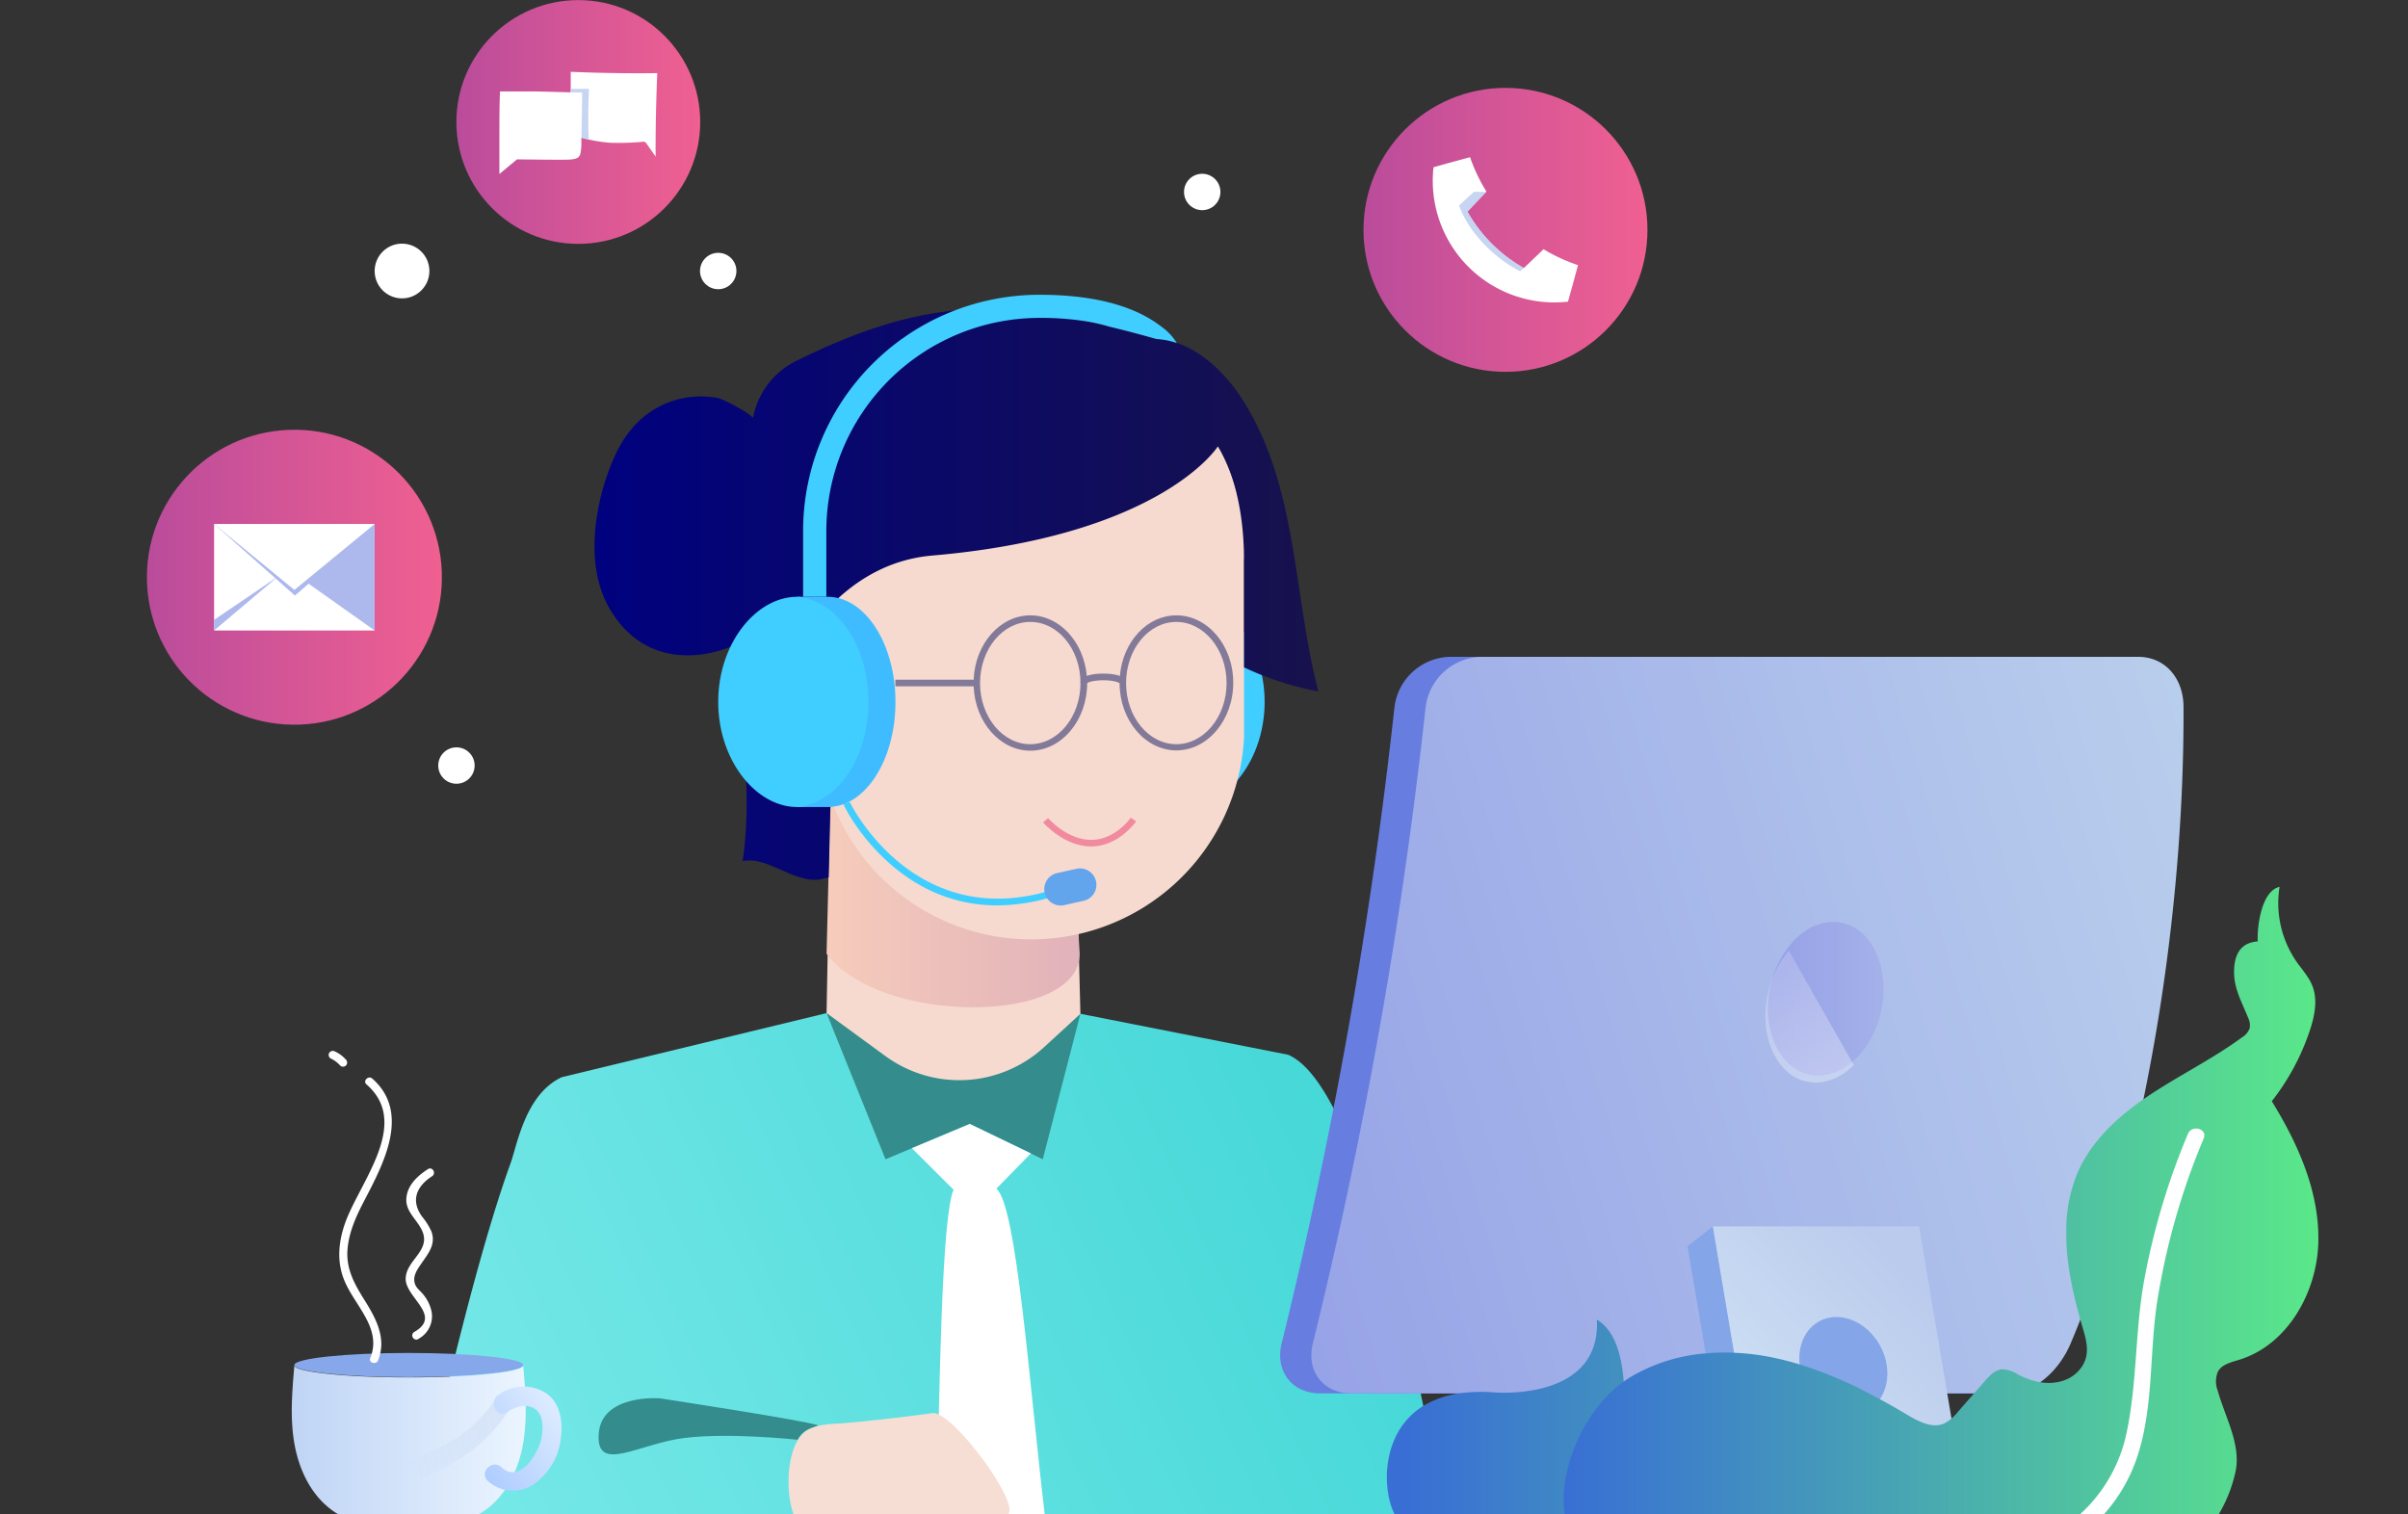
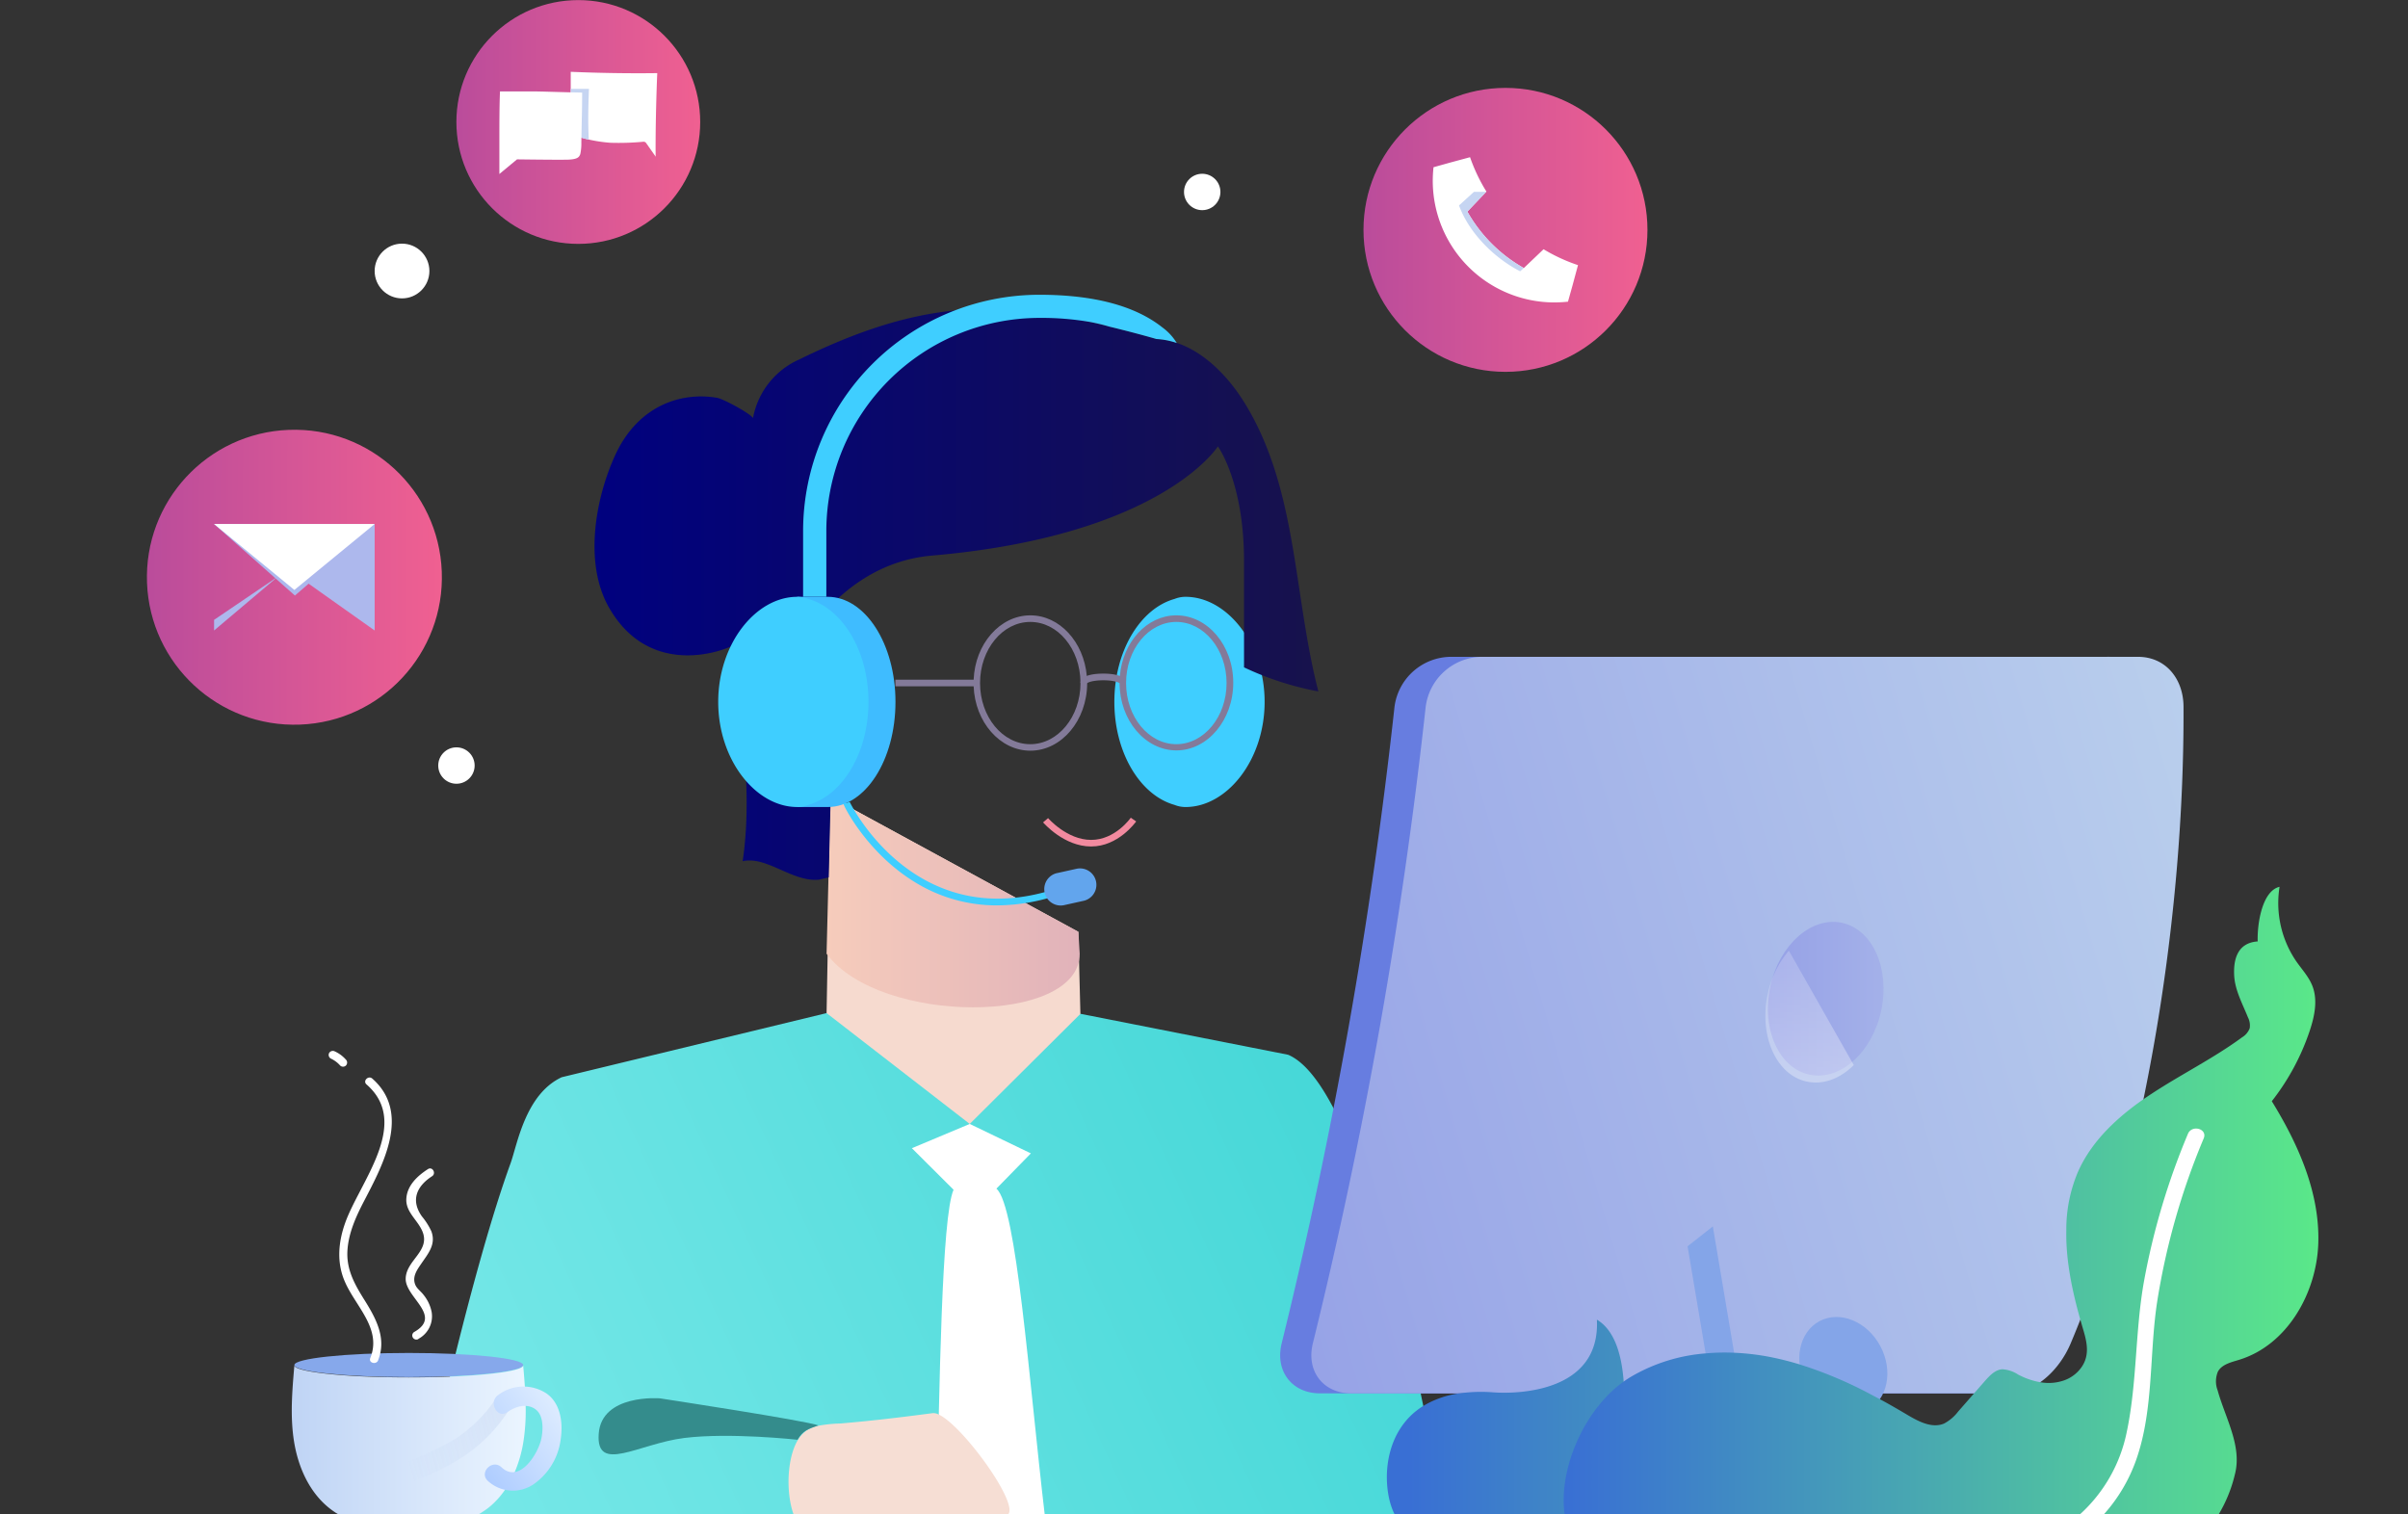
<svg xmlns="http://www.w3.org/2000/svg" xmlns:xlink="http://www.w3.org/1999/xlink" data-name="Layer 1" viewBox="0 0 512 322">
  <rect x="0" y="0" width="512" height="322" fill="#333333" stroke="none" />
  <defs>
    <linearGradient id="d" x1="75.7" y1="338.94" x2="487.53" y2="149.44" gradientUnits="userSpaceOnUse">
      <stop offset="0" stop-color="#7deaea" />
      <stop offset="1" stop-color="#12c6c6" />
    </linearGradient>
    <linearGradient id="e" x1="175.75" y1="-59.83" x2="270.01" y2="-59.83" gradientTransform="matrix(1 0 0 -1 0 132)" gradientUnits="userSpaceOnUse">
      <stop offset="0" stop-color="#f6ccbb" />
      <stop offset="1" stop-color="#d19fb9" />
    </linearGradient>
    <linearGradient id="f" x1="126.36" y1="5.6" x2="280.27" y2="5.6" gradientTransform="matrix(1 0 0 -1 0 132)" gradientUnits="userSpaceOnUse">
      <stop offset="0" stop-color="#00017f" />
      <stop offset="1" stop-color="#17124c" />
    </linearGradient>
    <linearGradient id="g" x1="243.26" y1="-123.37" x2="489.71" y2="-51.18" gradientTransform="matrix(1 0 0 -1 0 132)" gradientUnits="userSpaceOnUse">
      <stop offset="0" stop-color="#939ee6" />
      <stop offset="1" stop-color="#bbd1ed" />
    </linearGradient>
    <linearGradient id="a" x1="299.54" y1="301.48" x2="464.39" y2="301.48" gradientUnits="userSpaceOnUse">
      <stop offset="0" stop-color="#396fd4" />
      <stop offset="1" stop-color="#5ae889" />
    </linearGradient>
    <linearGradient id="h" x1="369.55" y1="-178.79" x2="408.79" y2="-141.88" gradientTransform="matrix(1 0 0 -1 0 132)" gradientUnits="userSpaceOnUse">
      <stop offset="0" stop-color="#d0e4f5" />
      <stop offset="1" stop-color="#bbcbed" />
    </linearGradient>
    <linearGradient id="i" x1="332.46" y1="255.39" x2="492.94" y2="255.39" xlink:href="#a" />
    <linearGradient id="b" x1="289.91" y1="83.12" x2="350.29" y2="83.12" gradientTransform="matrix(1 0 0 -1 0 132)" gradientUnits="userSpaceOnUse">
      <stop offset="0" stop-color="#ba4c9b" />
      <stop offset="1" stop-color="#f06091" />
    </linearGradient>
    <linearGradient id="j" x1="31.23" y1="9.25" x2="93.95" y2="9.25" gradientTransform="matrix(1 .04 .04 -1 -.31 129.59)" xlink:href="#b" />
    <linearGradient id="k" x1="97.04" y1="106.06" x2="148.88" y2="106.06" xlink:href="#b" />
    <linearGradient id="l" x1="62.04" y1="306.15" x2="111.78" y2="306.15" gradientUnits="userSpaceOnUse">
      <stop offset="0" stop-color="#bfd4f5" />
      <stop offset="1" stop-color="#ebf5ff" />
    </linearGradient>
    <linearGradient id="c" x1="85.96" y1="-177.15" x2="148.93" y2="-158.81" gradientTransform="matrix(1 0 0 -1 0 132)" gradientUnits="userSpaceOnUse">
      <stop offset="0" stop-color="#5b7dcc" stop-opacity="0" />
      <stop offset="1" stop-color="#5375c2" stop-opacity=".3" />
    </linearGradient>
    <linearGradient id="m" x1="97.61" y1="316.15" x2="119.06" y2="322.4" xlink:href="#c" />
    <linearGradient id="n" x1="98.59" y1="-182.13" x2="124.01" y2="-163.8" gradientTransform="matrix(1 0 0 -1 0 132)" gradientUnits="userSpaceOnUse">
      <stop offset="0" stop-color="#a6c7ff" />
      <stop offset="1" stop-color="#ebf5ff" />
    </linearGradient>
    <linearGradient id="o" x1="372.09" y1="-82.03" x2="441.37" y2="-82.03" gradientTransform="matrix(.21 .98 .98 -.21 386.27 -185.68)" gradientUnits="userSpaceOnUse">
      <stop offset="0" stop-color="#939ee6" />
      <stop offset="1" stop-color="#bbcbed" />
    </linearGradient>
    <linearGradient id="p" x1="384.76" y1="-107.16" x2="384.76" y2="-73.64" gradientTransform="matrix(1 0 0 -1 0 132)" gradientUnits="userSpaceOnUse">
      <stop offset="0" stop-color="#fff" stop-opacity=".4" />
      <stop offset="1" stop-color="#fff" stop-opacity=".2" />
    </linearGradient>
  </defs>
  <path d="M236.94 149.25c0 10.83 5.5 19.86 12.8 21.91a6.24 6.24 0 002.34.45c8.82 0 16.81-10 16.81-22.36s-8-22.34-16.81-22.34a6.24 6.24 0 00-2.34.45c-7.3 2.05-12.8 11.08-12.8 21.89z" fill="#3fceff" />
  <path d="M307 322.27H168.82a2.47 2.47 0 01-.1-.29H89c.19-.9.82-3.84 1.77-8.15q.54-2.39 1.19-5.28c1-4.58 2.31-10 3.72-15.86.38-1.56.77-3.14 1.17-4.75 3.49-14.05 7.71-29.57 11.73-40.63 1.43-4 3.14-14.63 10.85-18.24l56.34-13.64 54 .16 44.11 8.7c3.38 1.42 6.62 5.56 9.67 11.39a100.29 100.29 0 014.57 10.26c5.79 14.93 10.62 34.68 13.95 50.35.19.92.38 1.82.57 2.71 2.51 12.12 4.05 21.29 4.33 23 .03.14.03.23.03.27z" fill="url(#d)" />
  <path fill="#f6dacf" d="M229.28 198.15l.44 17.44L206.19 239l-30.44-23.57.83-45.97 52.7 28.69z" />
  <path d="M229.57 202.81c0 15.22-42.62 15.17-53.82 0l.83-33.35 52.71 28.69z" fill="url(#e)" />
-   <path d="M174 153a45.3 45.3 0 0090.52 3.72v-37.4a44.29 44.29 0 00-5.52-24.4c-11.25-20-35.9-27.43-55.85-19.84A45.33 45.33 0 00174 115.57z" fill="#f6dacf" />
  <path d="M264.51 141.91v-22.62c0-16.78-5.56-24.37-5.56-24.37s-11.88 19-60.77 23.22C178 119.88 169 139.36 169 139.36l7.62 30.1-.42 17.12-2.1.48c-5.71.52-11-5.06-16.19-3.93 2.6-17.7-1.58-35.37-2-45.93-1.49.94-17.53 7.43-26.39-7.95-5.45-9.48-2.92-23.34 1.33-32.56 4.77-10.33 13.84-13.45 21.67-12.09 1.23.21 6.95 3.27 7.59 4.29a17 17 0 019.82-12.45c30-14.72 46.92-12.43 76-4.35 7.75.41 14.39 6.65 18.63 13.47 11.37 18.29 10.41 40.86 15.76 61.47a64.3 64.3 0 01-15.81-5.12z" fill="url(#f)" />
  <path d="M176 126.91h-6.47v44.7H176c8 0 14.4-10 14.4-22.36s-6.46-22.34-14.4-22.34z" fill="#3fbcff" />
  <path d="M184.66 149.25c0 10.83-5.51 19.86-12.81 21.91a6.24 6.24 0 01-2.34.45c-8.82 0-16.8-10-16.8-22.36s8-22.34 16.8-22.34a6.24 6.24 0 012.34.45c7.3 2.05 12.81 11.08 12.81 21.89zM250.21 72.94a16 16 0 00-4.33-.85c-3.47-1-6.77-1.85-9.95-2.62a41.89 41.89 0 00-4.12-1A61.08 61.08 0 00221 67.6a45.35 45.35 0 00-45.3 45.3v14h-4.94v-14A50.26 50.26 0 01221 62.68c11.54 0 20.34 2.33 26.16 6.95a11.61 11.61 0 013.05 3.31zM212 192.53a33.14 33.14 0 01-17.69-5.08c-9.93-6.15-14.92-16-15-16.6l.7-.11.66-.22c.11.28 13.71 28.07 43.43 18.61l.43 1.33a41 41 0 01-12.53 2.07z" fill="#3fceff" />
  <path d="M229 184.72a3.49 3.49 0 011.51 6.81l-4.1.91a3.49 3.49 0 01-1.76-6.76l.25-.05z" fill="#62a5ed" />
-   <path d="M229.72 215.59l-8 30.92-15.53-7.51-17.91 7.51-12.53-31.08 12.54 9.16a26.64 26.64 0 0033.8-2z" fill="#348c8c" />
  <path d="M193.89 244.16l8.86 8.83c-2.52 5.72-3 41.51-3.59 69.31h23c-3.42-29.09-6-65.9-10.3-69.54l7.33-7.5-13-6.26z" fill="#fff" />
  <path d="M232 180c-5.76 0-10-4.91-10.22-5.12l1.07-.91s4 4.63 9.15 4.63 8.4-4.67 8.43-4.72l1.15.8c-.2.23-3.82 5.32-9.58 5.32z" fill="#f28a9f" />
  <path d="M447.93 139.67h-139.5a12.19 12.19 0 00-11.92 10.6 1039.13 1039.13 0 01-24 135.41c-1.44 5.86 2.18 10.61 8.15 10.61h139.5a14.62 14.62 0 0013.48-10.61 1039.13 1039.13 0 0024-135.41 9.44 9.44 0 00-8.22-10.53 8.27 8.27 0 00-1.49-.07z" fill="#677de0" />
  <path d="M454.56 139.67h-139.5a12.19 12.19 0 00-11.92 10.6 1039.13 1039.13 0 01-24 135.41c-1.44 5.86 2.18 10.61 8.15 10.61h139.5c6 0 11.11-5 13.48-10.61 14.2-33.47 24.21-86.3 24-135.41-.02-5.86-3.74-10.61-9.71-10.6z" fill="url(#g)" />
  <path d="M342.11 322l-.05.19h-2.74l-32.32.07h-10.35a2.59 2.59 0 01-.14-.29c-2.64-5.15-3-17.34 6.11-23a20 20 0 017.92-2.71 32.94 32.94 0 017-.18c5.25.38 22.76-.06 22-15.46 3.67 2.17 5.25 7.24 5.69 13.12q.09 1.25.12 2.52c.26 11.16-2.82 24.03-3.24 25.74z" fill="url(#a)" />
  <path fill="#84a5e8" d="M364.19 260.79l-5.37 4.23 9.3 55.18h6.08l-10.01-59.41z" />
-   <path fill="url(#h)" d="M408.05 260.79h-43.86l10.01 59.41h43.86l-10.01-59.41z" />
  <ellipse cx="391.94" cy="290.45" rx="8.92" ry="10.78" transform="rotate(-27.99 391.942 290.455)" fill="#84a5e8" />
  <path d="M492.93 264.24c-.3 10.7-6.61 21.79-16.85 24.92-1.68.52-3.63.95-4.49 2.49a5.37 5.37 0 00-.07 4c1.68 6 5.24 11.88 3.67 17.88a30.12 30.12 0 01-3.43 8.47H342.11l-.05.19h-9.38a1.23 1.23 0 010-.19c-1.19-8.57 3-19.24 9.58-25.71a23.2 23.2 0 013-2.52c.42-.31.85-.59 1.28-.86a37 37 0 0116.17-5.12 45.38 45.38 0 016.06-.13 51.07 51.07 0 018.1 1c2 .41 3.92.91 5.84 1.5a87.86 87.86 0 0114.67 6.14l2.36 1.25c2 1.07 3.92 2.19 5.84 3.33 2.38 1.41 5.21 2.9 7.76 1.84a9.06 9.06 0 003-2.55l3.39-3.87 2.34-2.67c1-1.13 2.15-2.36 3.66-2.46a6.81 6.81 0 013.41 1.15l.35.17a15.47 15.47 0 004.37 1.44 10 10 0 005.05-.41 7.64 7.64 0 002.86-1.82c2.95-3 1.95-6.4 1-9.55l-.42-1.45c-1.75-6.19-3.13-12.71-3-19.05A31.13 31.13 0 01442 248.8a.91.91 0 01.07-.14c2.9-6.19 8.07-11 13.71-14.93.56-.39 1.12-.77 1.69-1.14 6.32-4.16 13.16-7.53 19.24-12a3.86 3.86 0 001.63-1.93 3.73 3.73 0 00-.37-2.32c-1.17-2.92-2.77-5.78-2.93-8.92s.53-6.92 5-7.23c-.12-3.92 1-10.77 4.65-11.61a21.93 21.93 0 003.62 15.94c1.18 1.67 2.6 3.21 3.35 5.11 1.19 3 .48 6.46-.55 9.54a49.94 49.94 0 01-8.07 15c5.61 9.11 10.19 19.37 9.89 30.07z" fill="url(#i)" />
  <path d="M468.56 242.08a149.6 149.6 0 00-9.85 34.45c-1.75 11.08-.73 23.05-4.45 33.74a34.53 34.53 0 01-6.91 11.73h-5.08a32.26 32.26 0 009.92-17.45c2.23-10.52 1.77-21.5 3.68-32.11a150.39 150.39 0 019.32-31.29c.81-2.07 4.24-1.15 3.37.93z" fill="#fff" />
  <path d="M214.38 322a1 1 0 01-.68.29H168.82a2.47 2.47 0 01-.1-.29c-1.93-5.48-1.22-14.24 2.1-17.26a5.46 5.46 0 011.28-.91h.05a7.08 7.08 0 011.62-.61 30 30 0 014.92-.52c7-.6 12.72-1.3 19.63-2.2a2.37 2.37 0 011.29.3c5.15 2.43 16.97 18.77 14.77 21.2z" fill="#f6ded4" />
  <circle cx="320.1" cy="48.88" r="30.19" fill="url(#b)" />
  <path d="M335.52 56.38l-1.13 4.19-1 3.58a27.79 27.79 0 01-2.88.16 25.87 25.87 0 01-25.87-25.87 27.79 27.79 0 01.16-2.88l3.58-1 4.19-1.13a36.57 36.57 0 003.48 7.31L312 45a31.58 31.58 0 0012 12l4.2-4a36.53 36.53 0 007.32 3.38z" fill="#fff" />
  <path d="M312 45l4-4.2h-2.61l-3.17 2.89c2.26 6.1 7.69 11.27 13 14L324 57a31.58 31.58 0 01-12-12z" fill="#c6d5f2" />
  <circle cx="62.59" cy="122.75" r="31.36" transform="rotate(-2.2 62.51 122.593)" fill="url(#j)" />
-   <path fill="#fff" d="M45.52 111.43h34.14v22.64H45.52z" />
+   <path fill="#fff" d="M45.52 111.43v22.64H45.52z" />
  <path fill="#adb8ed" d="M59.11 122.59l-13.59 11.48v-2.26l13.59-9.22z" />
  <path fill="#adb8ed" d="M79.66 111.43v22.64l-14.04-9.95-2.91 2.52-17.19-15.21h34.14z" />
  <path fill="#fff" d="M45.52 111.43l17.07 14.02 17.07-14.02H45.52z" />
  <circle cx="122.96" cy="25.94" r="25.92" fill="url(#k)" />
  <path d="M139.45 33.36l-2-2.85a.72.72 0 00-.3-.3.76.76 0 00-.47-.06 55.77 55.77 0 01-6.84.21c-2.28-.14-6.59-.83-8.49-2.09v-13c6.07.26 12.32.36 18.4.28-.2 4.52-.41 12.65-.34 17.84z" fill="#fff" />
  <path d="M125.23 18.89h-3.86v9.4a12.46 12.46 0 003.82 1.4c-.19-3.6-.11-7.2.04-10.8z" fill="#c6d5f2" />
  <path d="M109.93 33.89L106.18 37v-7.48c0-3.29 0-6.79.13-10.08h6.88c2 0 5.23.14 10.59.25 0 3.5-.12 7.16-.17 10.65a10.6 10.6 0 01-.23 2.45c-.24.55-.42 1.17-3.14 1.17-2.24.04-10.31-.07-10.31-.07z" fill="#fff" />
  <path d="M111.24 290.27c0 1.41-10.89 2.57-24.32 2.57s-24.33-1.16-24.33-2.57 10.89-2.57 24.33-2.57 24.32 1.15 24.32 2.57z" fill="#86a8eb" />
  <path d="M111.77 299a42.65 42.65 0 01-.47 7.49 27.26 27.26 0 01-1.87 6.57 21.78 21.78 0 01-2.07 3.76 17.65 17.65 0 01-3.43 3.74 19.93 19.93 0 01-2.19 1.47H72c-.2-.1-.4-.22-.6-.34a17.93 17.93 0 01-1.5-1.09c-4.21-3.42-6.52-8.72-7.38-14.07s-.39-10.8.07-16.19c0 .72 2.88 1.38 7.51 1.85 2 .2 4.28.37 6.81.49 3 .14 6.44.22 10 .22 3.08 0 6-.06 8.74-.17 9.12-.37 15.59-1.3 15.59-2.39.13 1.51.26 3 .36 4.54.09 1.34.15 2.72.17 4.12z" fill="url(#l)" />
  <path d="M105.84 296.75l2.07 3.54a32.5 32.5 0 01-8.65 8.92c-5.46 3.92-13.73 6.68-13.73 6.68L83.41 312a70.17 70.17 0 0013.35-6 30 30 0 009.08-9.25z" fill="url(#c)" />
  <path d="M106.22 315.26c-.2.31-.41.62-.62.92a31 31 0 01-5.27 5.82H95.9l-.83-1.08s1.4-.93 2.05-1.43a30.86 30.86 0 006-6.24c.35-.47.68-1 1-1.46v-.07z" fill="url(#m)" />
  <path d="M107.91 300.29c1.68-1.27 4.31-2 6.13-.46 1.56 1.34 1.43 4.22 1.08 6-.6 3.15-4.64 9.81-8.5 6.17-1.92-1.8-4.83 1.09-2.9 2.9a7.85 7.85 0 009.59.82 13.71 13.71 0 005.88-9.47c.55-3.45.13-7.69-2.94-9.9a8.91 8.91 0 00-10.41.36c-2.07 1.58 0 5.14 2.07 3.54z" fill="url(#n)" />
  <path d="M80.38 289.29c1.94-4.81-.56-9.16-3.1-13.19-2-3.22-3.67-6.31-3.4-10.27.25-3.72 1.85-7.21 3.55-10.47 4-7.69 10-18.71 1.73-26-.84-.74-2.08.5-1.23 1.24 9.59 8.36-1.61 20.94-4.6 29.63-1.4 4-1.76 8.31 0 12.32 2.26 5.25 7.92 10 5.4 16.23-.42 1.05 1.27 1.5 1.69.47zM73.55 225.33a7 7 0 00-2.35-1.75.91.91 0 00-1.2.31.89.89 0 00.32 1.2 6 6 0 012 1.48.88.88 0 001.24 0 .9.9 0 000-1.24zM88.94 284.71a5.43 5.43 0 002.84-5.71 8.32 8.32 0 00-1.71-3.64c-.51-.7-1.38-1.3-1.73-2.07-.77-1.72.29-3.2 1.21-4.54 1.49-2.19 3.21-4.13 2.16-6.94a14.61 14.61 0 00-2-3.15c-2.42-3.4-1.15-6.4 2.16-8.54.94-.61.07-2.13-.88-1.51-2.22 1.43-4.41 3.45-4.59 6.26s2.27 4.42 3.36 6.85c1.91 4.29-3.44 6.21-3.5 10.2s7.88 7.87 1.83 11.31a.86.86 0 00-.31 1.19.87.87 0 001.19.32z" fill="#fff" />
  <path d="M174 303.11c-2.47-1-33.7-5.76-33.7-5.76s-12.4-1-13 7.55 8.47 2.09 18.19.88 24.08.38 24.08.38c1.16-1.96 2.23-2.28 4.43-3.05z" fill="#348c8c" />
  <ellipse cx="388.22" cy="212.4" rx="16.51" ry="12.07" transform="rotate(-77.91 388.191 212.407)" fill="url(#o)" />
  <path d="M394.16 226.48c-2.87 2.86-6.47 4.27-10 3.51-6.5-1.4-10.21-9.74-8.29-18.63a20.56 20.56 0 014.49-9.2z" fill="url(#p)" />
  <path d="M231.08 143.74c-.64-7.23-5.78-12.89-12-12.89-6.46 0-11.76 6.08-12.06 13.69v1.4c.3 7.61 5.6 13.69 12.06 13.69 6.64 0 12.05-6.43 12.08-14.33v-.06c-.02-.51-.04-1-.08-1.5zm-1.34 1.51c0 7.17-4.79 13-10.68 13s-10.68-5.83-10.68-13 4.79-13 10.68-13 10.6 5.74 10.68 12.83zM250.11 130.85c-6.24 0-11.39 5.67-12 12.9 0 .49-.06 1-.06 1.49 0 7.9 5.44 14.33 12.08 14.33s12.09-6.46 12.09-14.39-5.45-14.33-12.11-14.33zm0 27.4c-5.89 0-10.68-5.83-10.68-13s4.79-13 10.68-13 10.69 5.83 10.69 13-4.8 13-10.69 13z" fill="#837a99" />
  <path d="M238.05 145.32c-.15-.23-1.33-.66-3.46-.66s-3.31.43-3.47.66a.11.11 0 000-.08h-1.4c0-1.79 3.39-2 4.85-2s4.84.19 4.84 2H238a.22.22 0 00.05.08zM190.38 144.54h17.3v1.4h-17.3z" fill="#837a99" />
  <circle cx="85.48" cy="57.63" r="5.82" fill="#fff" />
  <circle cx="255.62" cy="40.82" r="3.87" fill="#fff" />
-   <circle cx="152.71" cy="57.63" r="3.87" fill="#fff" />
  <circle cx="97.05" cy="162.79" r="3.87" fill="#fff" />
</svg>